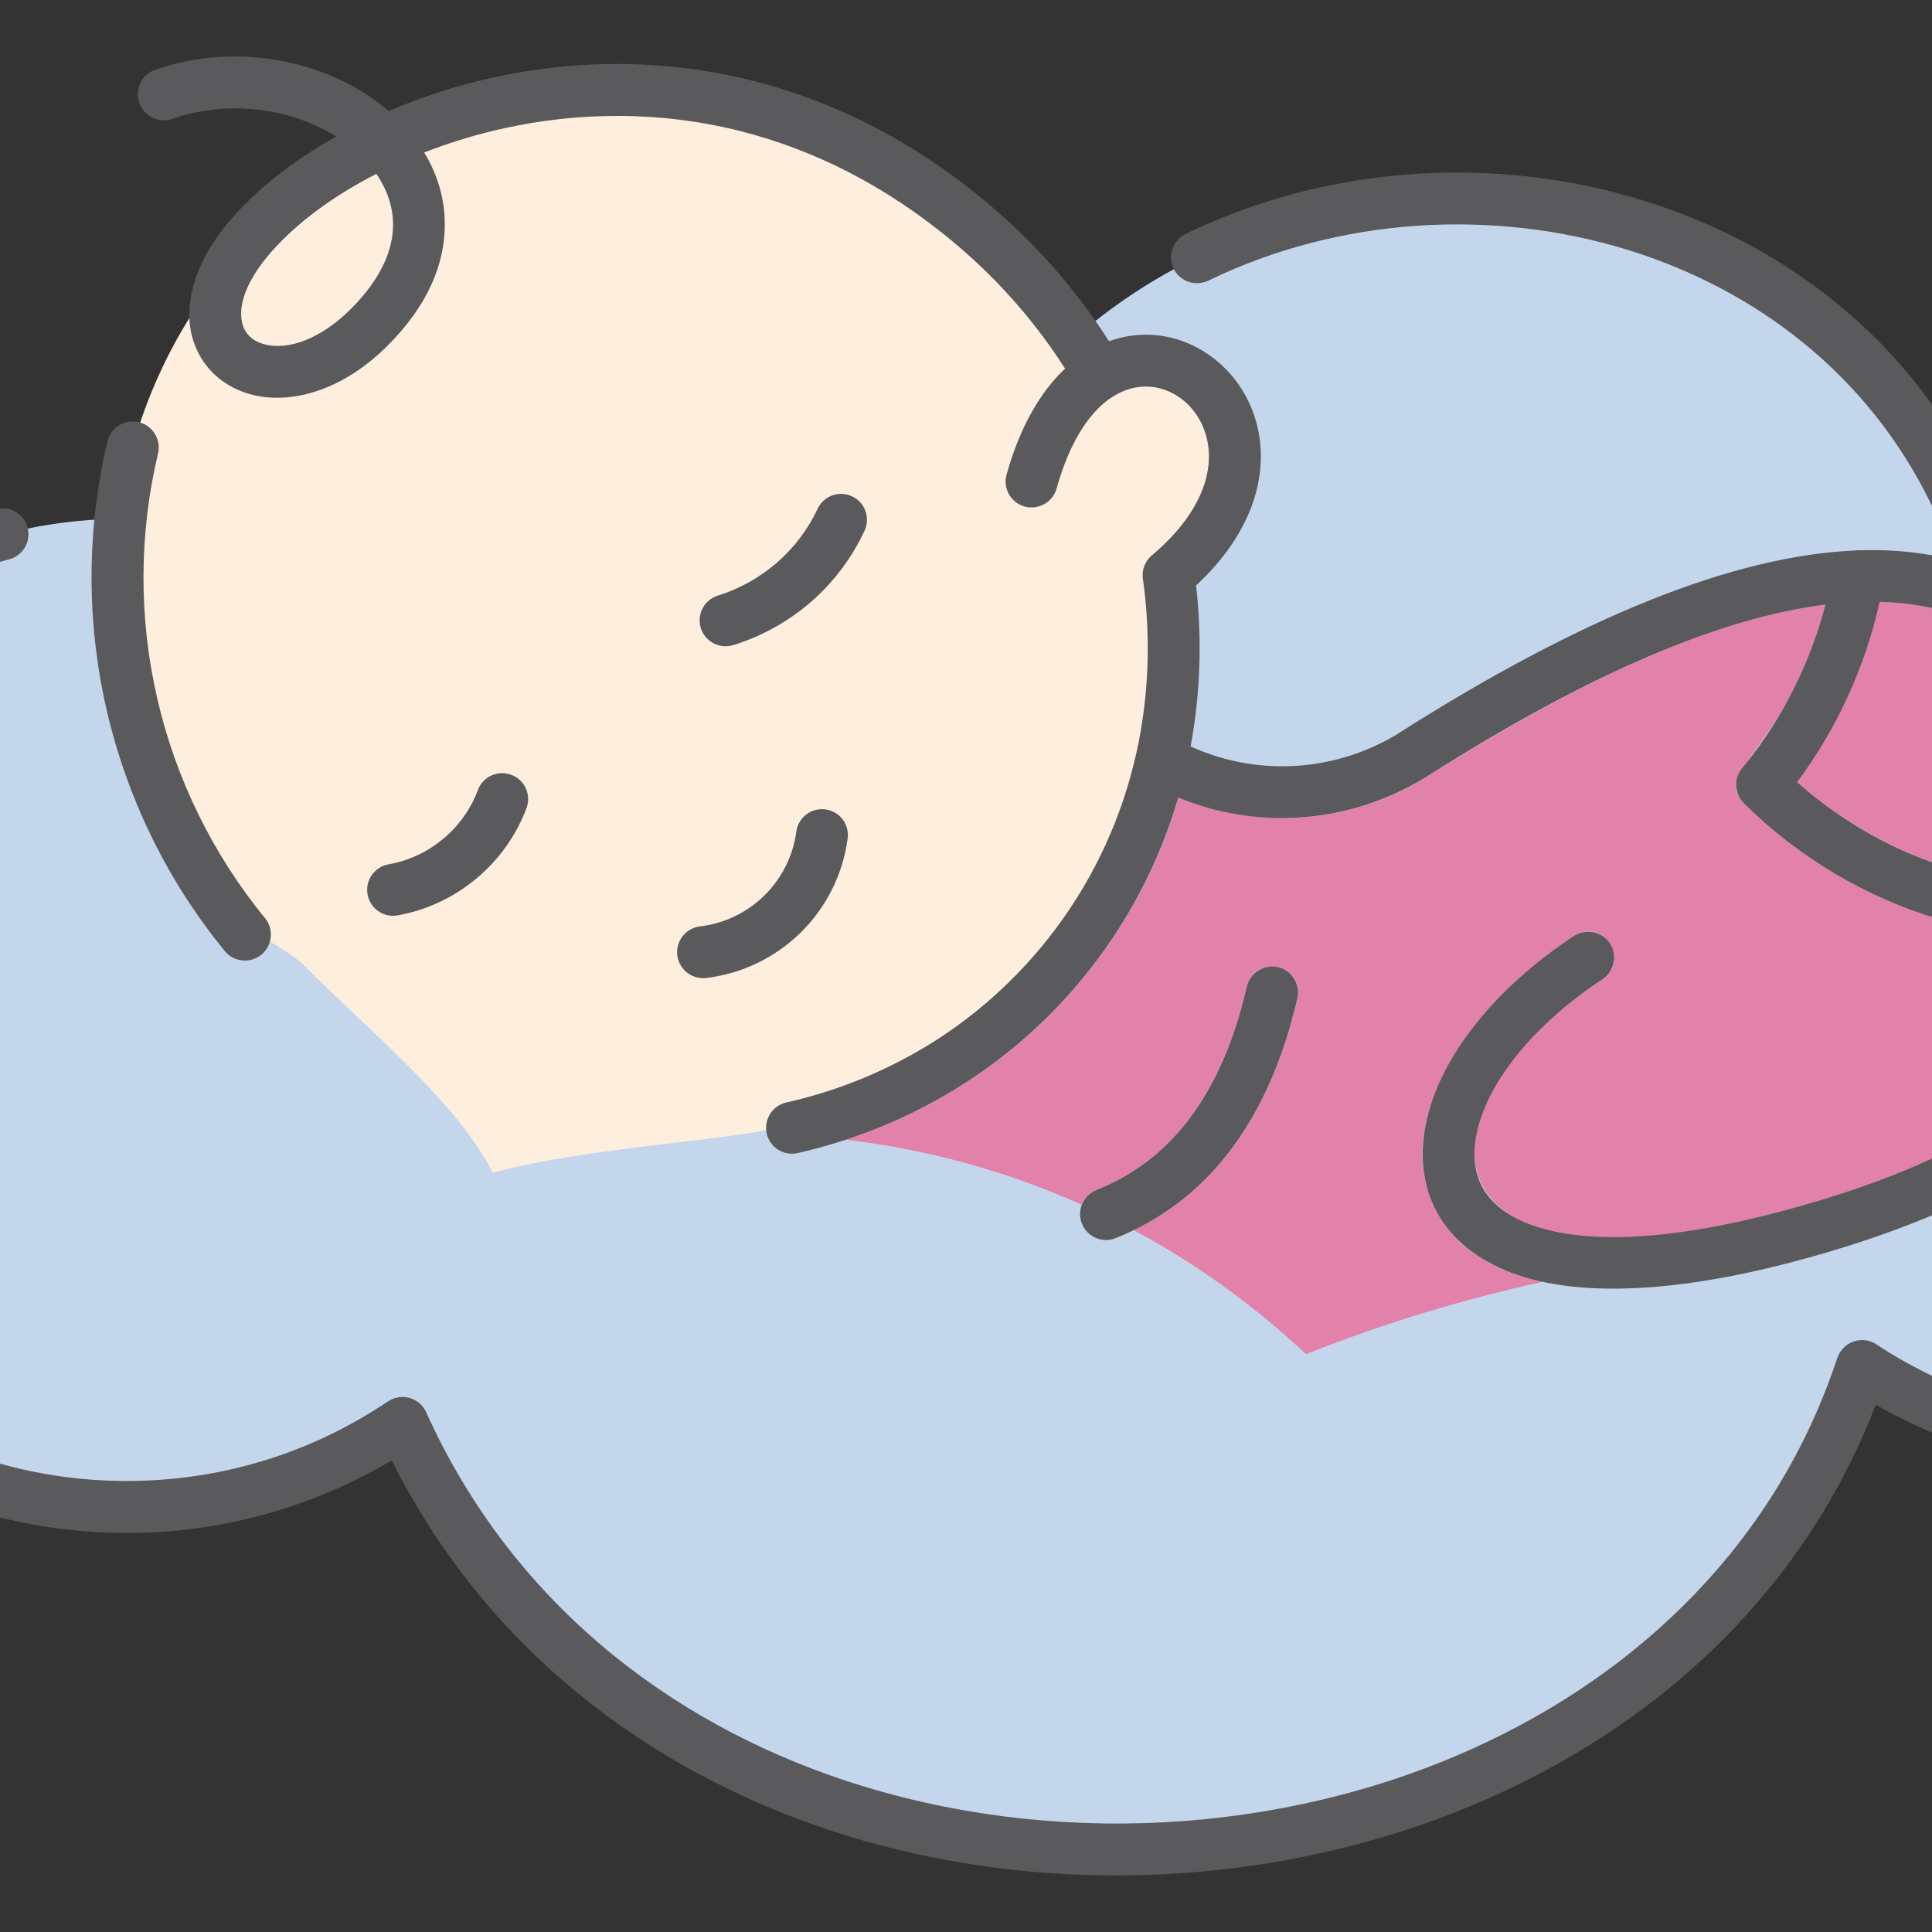
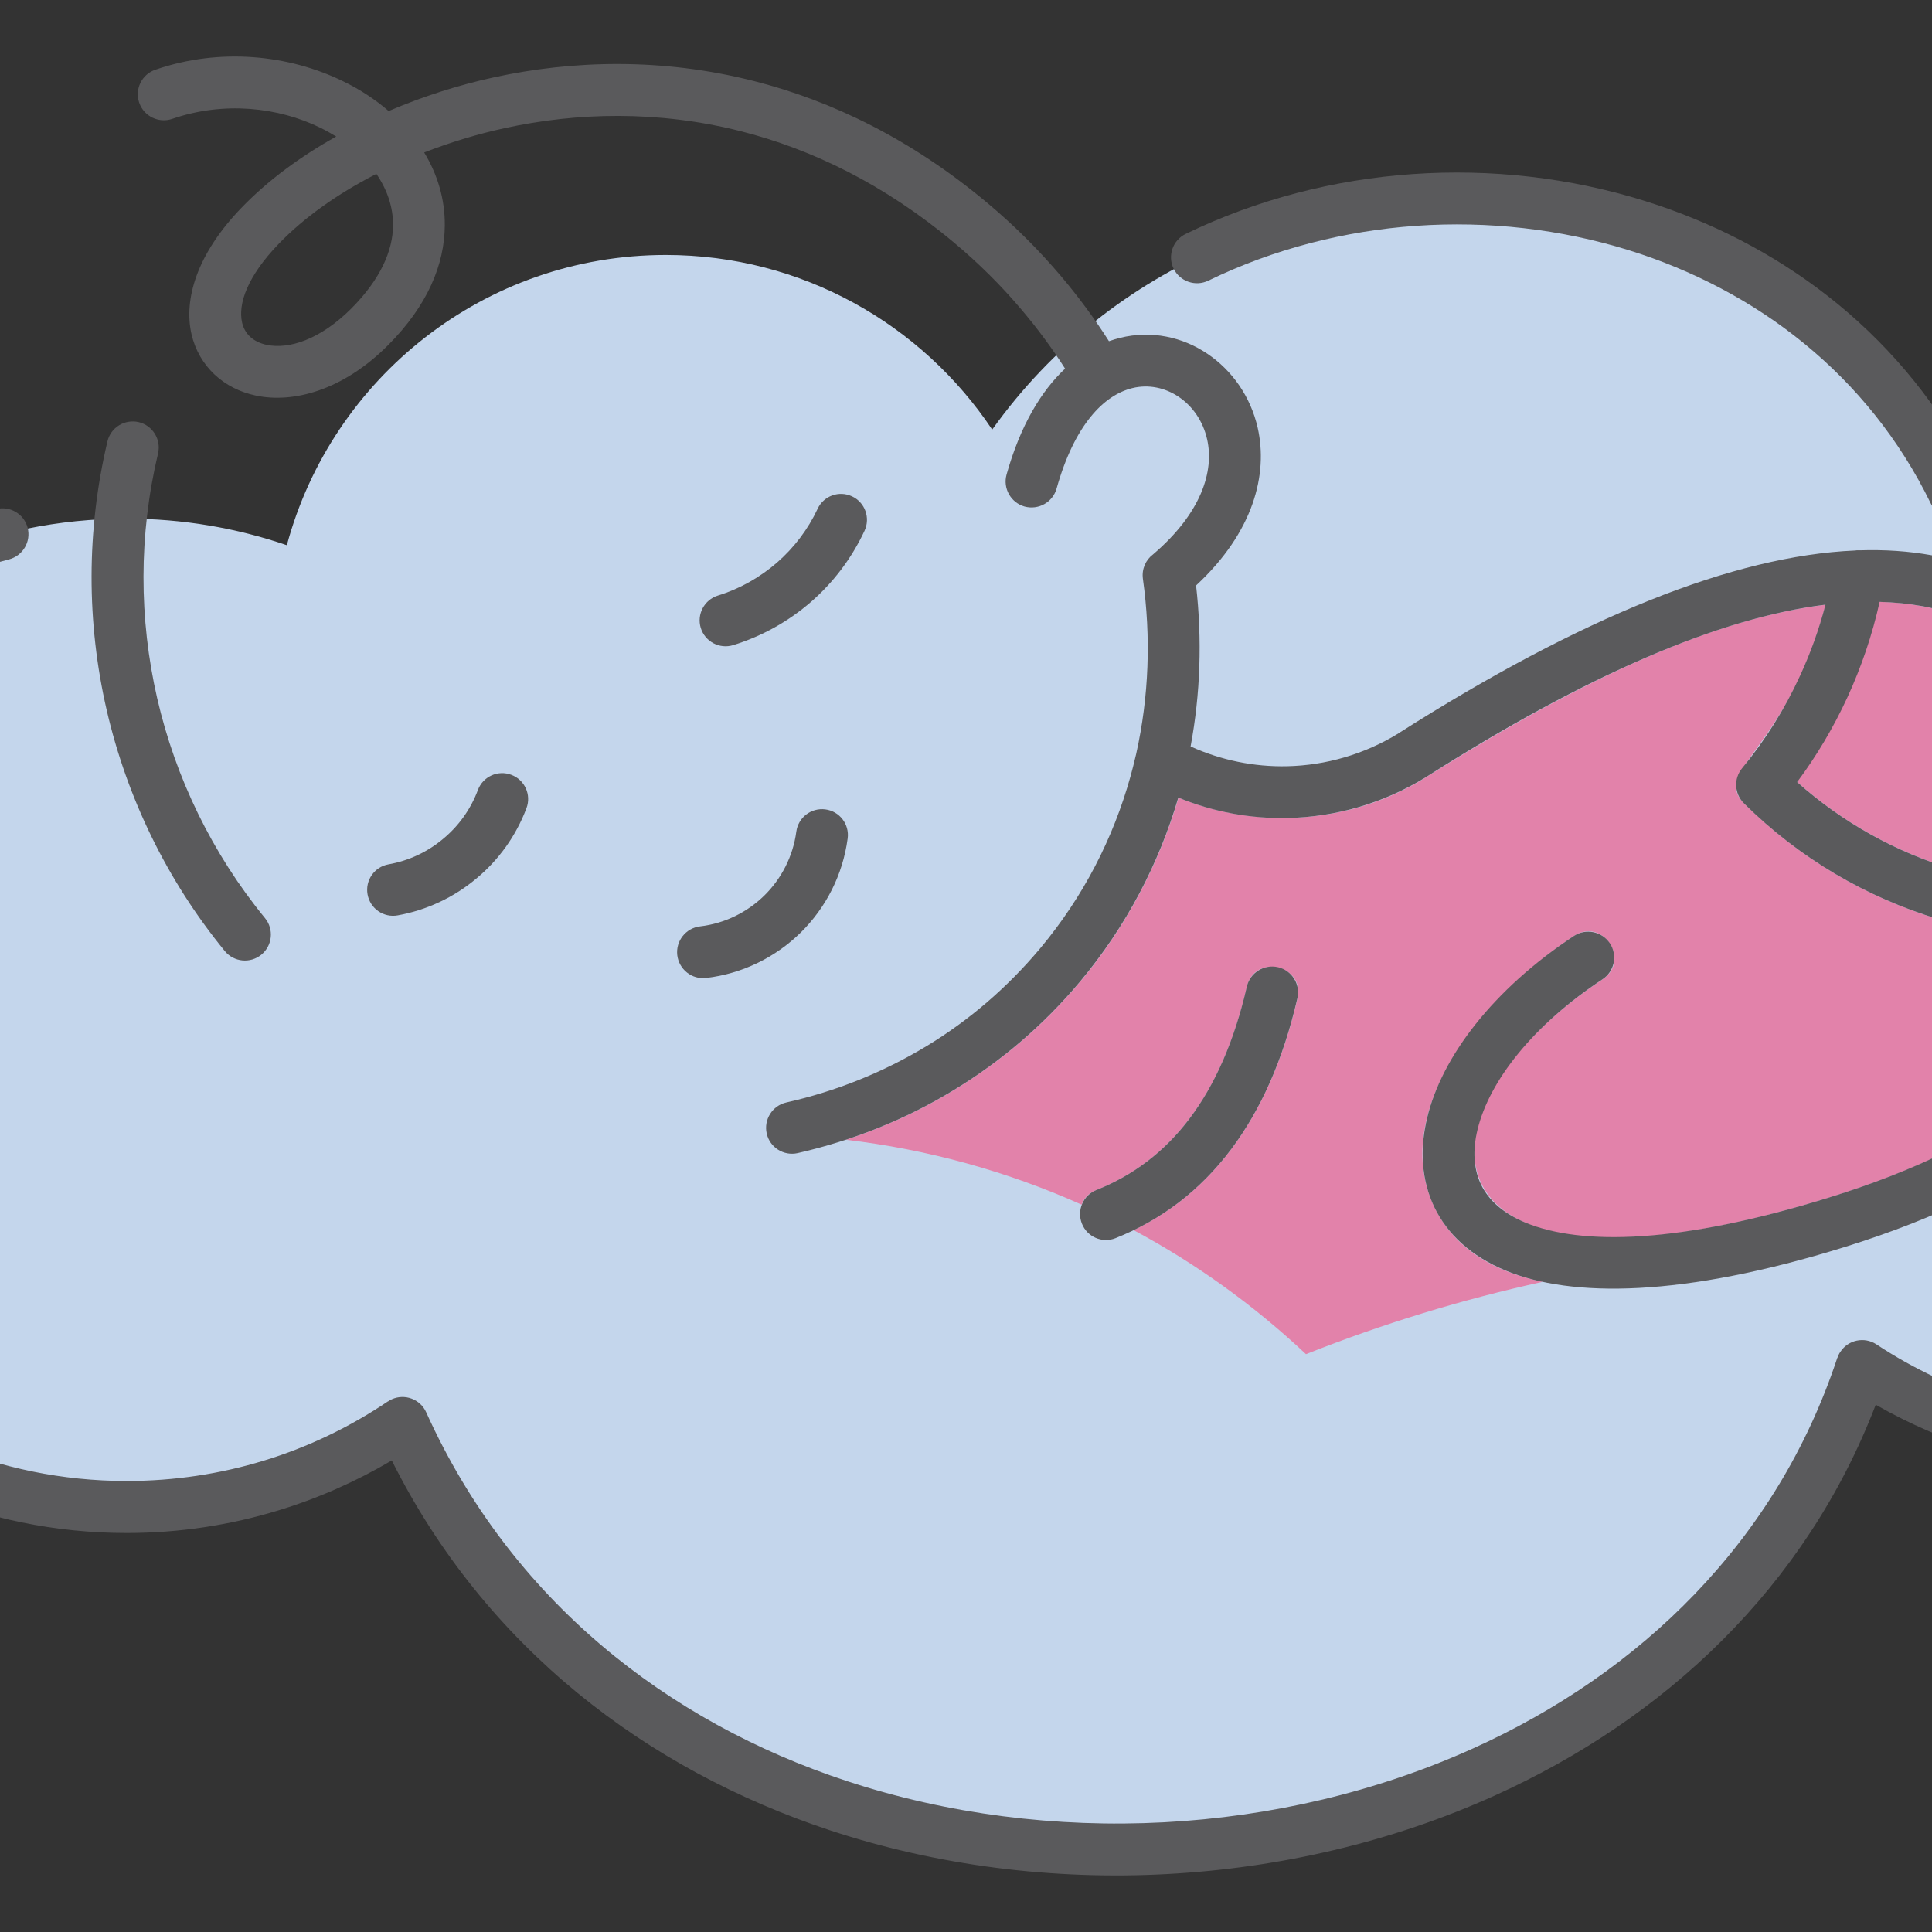
<svg xmlns="http://www.w3.org/2000/svg" version="1.1" id="Calque_1" x="0px" y="0px" width="36px" height="36px" viewBox="0 0 36 36" enable-background="new 0 0 36 36" xml:space="preserve">
  <rect x="0" y="0" width="36" height="36" fill="#333333" stroke="none" />
  <path fill-rule="evenodd" clip-rule="evenodd" fill="#C4D6EC" d="M12.406,4.751c2.537,0,4.772,1.292,6.082,3.254  c4.451-6.231,14.644-5.578,17.924,1.168c1.036-0.404,2.164-0.626,3.344-0.626c5.086,0,9.209,4.123,9.209,9.209  c0,5.087-4.123,9.21-9.209,9.21c-1.87,0-3.607-0.557-5.061-1.514C30.981,36.711,12.604,37.818,7.5,26.514  c-1.468,0.99-3.237,1.568-5.141,1.568c-5.086,0-9.209-4.123-9.209-9.209c0-5.086,4.124-9.209,9.209-9.209  c1.045,0,2.049,0.174,2.986,0.495C6.184,7.044,9.027,4.751,12.406,4.751" />
  <path fill="#5A5A5C" d="M22.514,5.23c-0.24,0.115-0.529,0.015-0.646-0.225c-0.116-0.24-0.015-0.53,0.225-0.646  c2.654-1.288,5.773-1.479,8.535-0.621c2.492,0.772,4.698,2.397,6.019,4.834c0.426-0.143,0.865-0.259,1.315-0.343  c0.586-0.109,1.186-0.167,1.794-0.167c2.676,0,5.101,1.085,6.854,2.839c1.754,1.755,2.838,4.179,2.838,6.854  c0,2.677-1.084,5.101-2.838,6.855s-4.179,2.84-6.854,2.84c-0.965,0-1.899-0.143-2.781-0.406c-0.71-0.213-1.389-0.506-2.023-0.869  c-1.306,3.404-3.935,5.854-7.105,7.285c-1.896,0.857-3.99,1.348-6.109,1.461s-4.264-0.154-6.264-0.813  c-3.421-1.131-6.426-3.406-8.174-6.895c-0.655,0.387-1.363,0.703-2.109,0.93c-0.899,0.275-1.85,0.422-2.83,0.422  c-2.677,0-5.1-1.084-6.855-2.84c-1.753-1.754-2.839-4.178-2.839-6.854c0-2.229,0.755-4.286,2.023-5.924  c1.294-1.675,3.126-2.914,5.237-3.46c0.257-0.066,0.521,0.088,0.588,0.347c0.067,0.258-0.089,0.521-0.346,0.589  c-1.899,0.49-3.549,1.606-4.715,3.115c-1.14,1.473-1.818,3.323-1.818,5.333c0,2.411,0.976,4.59,2.555,6.17  c1.578,1.578,3.76,2.555,6.169,2.555c0.891,0,1.748-0.133,2.549-0.377c0.831-0.252,1.612-0.629,2.321-1.107v0.002  c0.022-0.016,0.047-0.029,0.072-0.041c0.243-0.109,0.53,0,0.639,0.242c1.582,3.502,4.493,5.77,7.834,6.871  c1.887,0.621,3.912,0.875,5.912,0.77c1.998-0.105,3.973-0.568,5.762-1.377c3.11-1.404,5.657-3.854,6.787-7.279l0.001,0.002  c0.014-0.039,0.031-0.078,0.056-0.113c0.146-0.223,0.445-0.285,0.668-0.141c0.695,0.461,1.467,0.824,2.29,1.068  c0.791,0.238,1.632,0.365,2.505,0.365c2.408,0,4.591-0.977,6.168-2.555c1.581-1.58,2.556-3.762,2.556-6.171  c0-2.408-0.975-4.59-2.556-6.169c-1.577-1.579-3.76-2.556-6.168-2.556c-0.557,0-1.098,0.052-1.616,0.147  c-0.534,0.101-1.054,0.251-1.552,0.444l0,0c-0.232,0.091-0.501-0.012-0.611-0.24c-1.165-2.396-3.254-3.982-5.633-4.721  C27.809,3.875,24.946,4.049,22.514,5.23" />
-   <path fill-rule="evenodd" clip-rule="evenodd" fill="#FEEEDD" d="M4.824,4.299C8.56,0.563,14.775,0.72,18.704,4.65  c0.766,0.764,2.007,2.795,1.995,2.772c1.304-0.887,2.846,1.143,0.914,2.804c-0.013-0.069,1.039,4.708-2.559,8.305  c-1.463,1.463-3.309,2.329-5.246,2.606c-1.405,0.199-3.254,0.342-4.626,0.715c-0.656-1.297-2.23-2.576-3.503-3.849  c-0.437-0.436-1.332-0.724-1.675-1.21C1.258,12.9,1.502,7.62,4.824,4.299" />
  <path fill-rule="evenodd" clip-rule="evenodd" fill="#E282AA" d="M34.018,11.268c-2.033,0.251-4.43,1.315-7.446,3.215  c-1.37,0.863-3.121,0.991-4.612,0.38c-0.896,3.055-3.223,5.401-6.195,6.375c1.513,0.178,2.994,0.584,4.39,1.209  c0.04-0.115,0.128-0.215,0.276-0.273c1.566-0.621,2.401-2.045,2.804-3.79c0.143-0.619,1.085-0.402,0.942,0.216  c-0.445,1.937-1.396,3.523-3.053,4.322c1.152,0.617,2.232,1.391,3.211,2.311c1.437-0.57,2.912-1.02,4.41-1.348  c-0.921-0.191-1.644-0.625-2.014-1.387c-0.837-1.727,0.776-3.852,2.6-5.058c0.53-0.351,1.063,0.456,0.533,0.807  c-3.821,2.527-3.512,6.47,4.228,4.066c2.512-0.781,5.208-2.152,5.624-4.882c-2.654,0.332-5.315-0.571-7.219-2.464  C31.889,14.365,33.327,13.935,34.018,11.268 M35.024,11.215l-1.536,3.358c1.701,1.514,3.992,2.203,6.245,1.88  C39.11,13.061,37.591,11.281,35.024,11.215z" />
  <path fill="#5A5A5C" d="M15.235,9.481c0.112-0.241,0.399-0.346,0.642-0.232c0.241,0.112,0.345,0.4,0.232,0.642  c-0.239,0.511-0.58,0.961-0.997,1.324c-0.414,0.359-0.906,0.638-1.45,0.806c-0.255,0.078-0.525-0.065-0.604-0.32  c-0.078-0.254,0.065-0.525,0.32-0.604c0.409-0.126,0.781-0.338,1.098-0.612C14.796,10.206,15.056,9.864,15.235,9.481 M14.838,15.498  c0.035-0.265,0.276-0.45,0.541-0.416c0.265,0.034,0.451,0.276,0.416,0.541c-0.091,0.684-0.409,1.294-0.873,1.752  c-0.466,0.458-1.08,0.767-1.764,0.848c-0.265,0.032-0.506-0.159-0.538-0.424c-0.031-0.265,0.159-0.506,0.424-0.537  c0.466-0.055,0.883-0.266,1.199-0.576C14.56,16.374,14.776,15.96,14.838,15.498z M8.906,14.718c0.094-0.249,0.373-0.375,0.622-0.28  c0.25,0.093,0.376,0.372,0.282,0.621c-0.196,0.521-0.523,0.972-0.937,1.314c-0.416,0.348-0.919,0.586-1.464,0.684  c-0.262,0.047-0.513-0.128-0.56-0.391s0.128-0.513,0.39-0.56c0.379-0.067,0.729-0.232,1.018-0.475  C8.542,15.396,8.77,15.083,8.906,14.718z" />
  <path fill="#5A5A5C" d="M4.938,17.108c0.169,0.206,0.139,0.512-0.068,0.681c-0.207,0.169-0.511,0.139-0.681-0.067  c-1.08-1.319-1.825-2.862-2.202-4.494c-0.374-1.625-0.38-3.337,0.015-5.003c0.061-0.26,0.322-0.42,0.583-0.359  c0.26,0.062,0.421,0.324,0.36,0.583c-0.362,1.521-0.356,3.083-0.016,4.563C3.271,14.497,3.953,15.904,4.938,17.108 M7.324,4.197  C7.326,3.855,7.212,3.529,7.013,3.24L6.992,3.251c-0.683,0.352-1.311,0.786-1.8,1.294C4.609,5.15,4.432,5.662,4.511,6.011  c0.024,0.106,0.077,0.196,0.148,0.263c0.078,0.073,0.185,0.125,0.309,0.152c0.415,0.087,0.998-0.097,1.577-0.676  C7.088,5.205,7.321,4.673,7.324,4.197z M23.233,18.384c0.06-0.259,0.319-0.421,0.58-0.362c0.261,0.06,0.422,0.32,0.362,0.578  c-0.268,1.162-0.688,2.085-1.229,2.808c-0.591,0.789-1.323,1.33-2.161,1.664c-0.246,0.098-0.527-0.023-0.625-0.271  c-0.099-0.248,0.022-0.529,0.27-0.627c0.674-0.268,1.267-0.705,1.745-1.344C22.636,20.215,22.998,19.408,23.233,18.384z   M35.024,11.215c-0.136,0.614-0.34,1.213-0.602,1.783c-0.256,0.554-0.568,1.082-0.935,1.575c0.85,0.758,1.848,1.309,2.914,1.628  c1.069,0.322,2.205,0.413,3.331,0.252c-0.563-3.064-1.866-4.784-3.91-5.158C35.568,11.249,35.303,11.223,35.024,11.215z   M19.688,9.103c-0.072,0.257-0.34,0.406-0.598,0.335c-0.255-0.072-0.406-0.34-0.334-0.596c0.257-0.915,0.646-1.557,1.09-1.973  c-0.241-0.379-0.512-0.745-0.809-1.096c-0.377-0.447-0.801-0.869-1.268-1.259c-1.293-1.081-2.642-1.733-3.961-2.068V2.446  c-1.547-0.392-3.061-0.352-4.405-0.058c-0.49,0.106-0.999,0.259-1.499,0.453c0.249,0.41,0.388,0.87,0.384,1.359  C8.284,4.926,7.968,5.695,7.229,6.434C6.394,7.271,5.469,7.52,4.767,7.371C4.469,7.308,4.207,7.174,4,6.981  C3.789,6.783,3.638,6.528,3.568,6.226C3.423,5.589,3.656,4.747,4.496,3.875c0.497-0.516,1.107-0.962,1.769-1.331  C6.171,2.486,6.073,2.431,5.97,2.381C5.183,1.995,4.169,1.884,3.209,2.215C2.957,2.301,2.681,2.167,2.594,1.914  C2.507,1.661,2.642,1.385,2.895,1.299c1.213-0.418,2.497-0.275,3.5,0.216c0.312,0.151,0.597,0.338,0.847,0.554  C7.89,1.792,8.56,1.581,9.199,1.442c1.476-0.322,3.141-0.366,4.845,0.067h0.001l0,0c1.452,0.369,2.93,1.082,4.344,2.265  c0.508,0.424,0.971,0.887,1.385,1.376c0.326,0.386,0.624,0.79,0.89,1.208c0.069-0.025,0.139-0.045,0.208-0.063  c0.583-0.143,1.162-0.017,1.626,0.297c0.457,0.307,0.806,0.796,0.938,1.383c0.193,0.861-0.073,1.935-1.149,2.934  c0.114,1.003,0.082,2.015-0.102,3c0.571,0.259,1.186,0.382,1.796,0.369c0.723-0.016,1.444-0.222,2.082-0.615l0.004-0.004  c3.407-2.167,6.238-3.302,8.493-3.401c0.03-0.005,0.061-0.006,0.092-0.004c0.472-0.015,0.919,0.016,1.34,0.092  c2.546,0.465,4.125,2.529,4.734,6.191c0.008,0.037,0.009,0.072,0.008,0.107c0,0.064,0,0.13-0.002,0.192c0,0.022,0,0.044-0.001,0.064  c-0.061,1.701-0.795,3.015-1.932,4.039c-1.158,1.043-2.734,1.771-4.425,2.297c-3.023,0.939-5.088,0.949-6.321,0.438  c-0.644-0.268-1.081-0.676-1.324-1.176c-0.24-0.498-0.28-1.072-0.136-1.67c0.272-1.137,1.231-2.395,2.735-3.388  c0.223-0.146,0.521-0.085,0.67,0.137c0.147,0.223,0.086,0.523-0.137,0.67c-1.297,0.857-2.111,1.894-2.33,2.804  c-0.093,0.383-0.073,0.734,0.068,1.025c0.14,0.289,0.411,0.533,0.824,0.705c1.044,0.432,2.882,0.396,5.665-0.469  c1.567-0.486,3.02-1.154,4.063-2.094c0.818-0.734,1.386-1.648,1.561-2.789c-1.22,0.152-2.439,0.044-3.589-0.301  c-1.348-0.406-2.6-1.139-3.63-2.162v-0.001c-0.175-0.173-0.191-0.455-0.033-0.648c0.434-0.526,0.797-1.106,1.081-1.725  c0.197-0.426,0.355-0.869,0.474-1.325c-1.979,0.244-4.456,1.313-7.428,3.203l-0.019,0.012c-0.787,0.486-1.677,0.741-2.57,0.76  c-0.693,0.016-1.389-0.111-2.042-0.38c-0.36,1.229-0.967,2.394-1.828,3.425c-0.684,0.818-1.481,1.494-2.356,2.025  c-0.903,0.551-1.886,0.941-2.908,1.174c-0.26,0.059-0.519-0.105-0.577-0.363c-0.059-0.262,0.105-0.521,0.365-0.58  c0.923-0.207,1.81-0.563,2.621-1.055c0.78-0.473,1.495-1.083,2.113-1.821c0.802-0.96,1.358-2.049,1.677-3.193  c0.036-0.127,0.068-0.257,0.098-0.385l0.011-0.045c0.237-1.063,0.277-2.169,0.124-3.261c-0.024-0.183,0.055-0.354,0.192-0.455  c0.899-0.769,1.139-1.548,1.005-2.142c-0.076-0.34-0.274-0.621-0.532-0.793c-0.249-0.167-0.557-0.236-0.862-0.161  C20.568,7.362,20.021,7.917,19.688,9.103z" />
</svg>